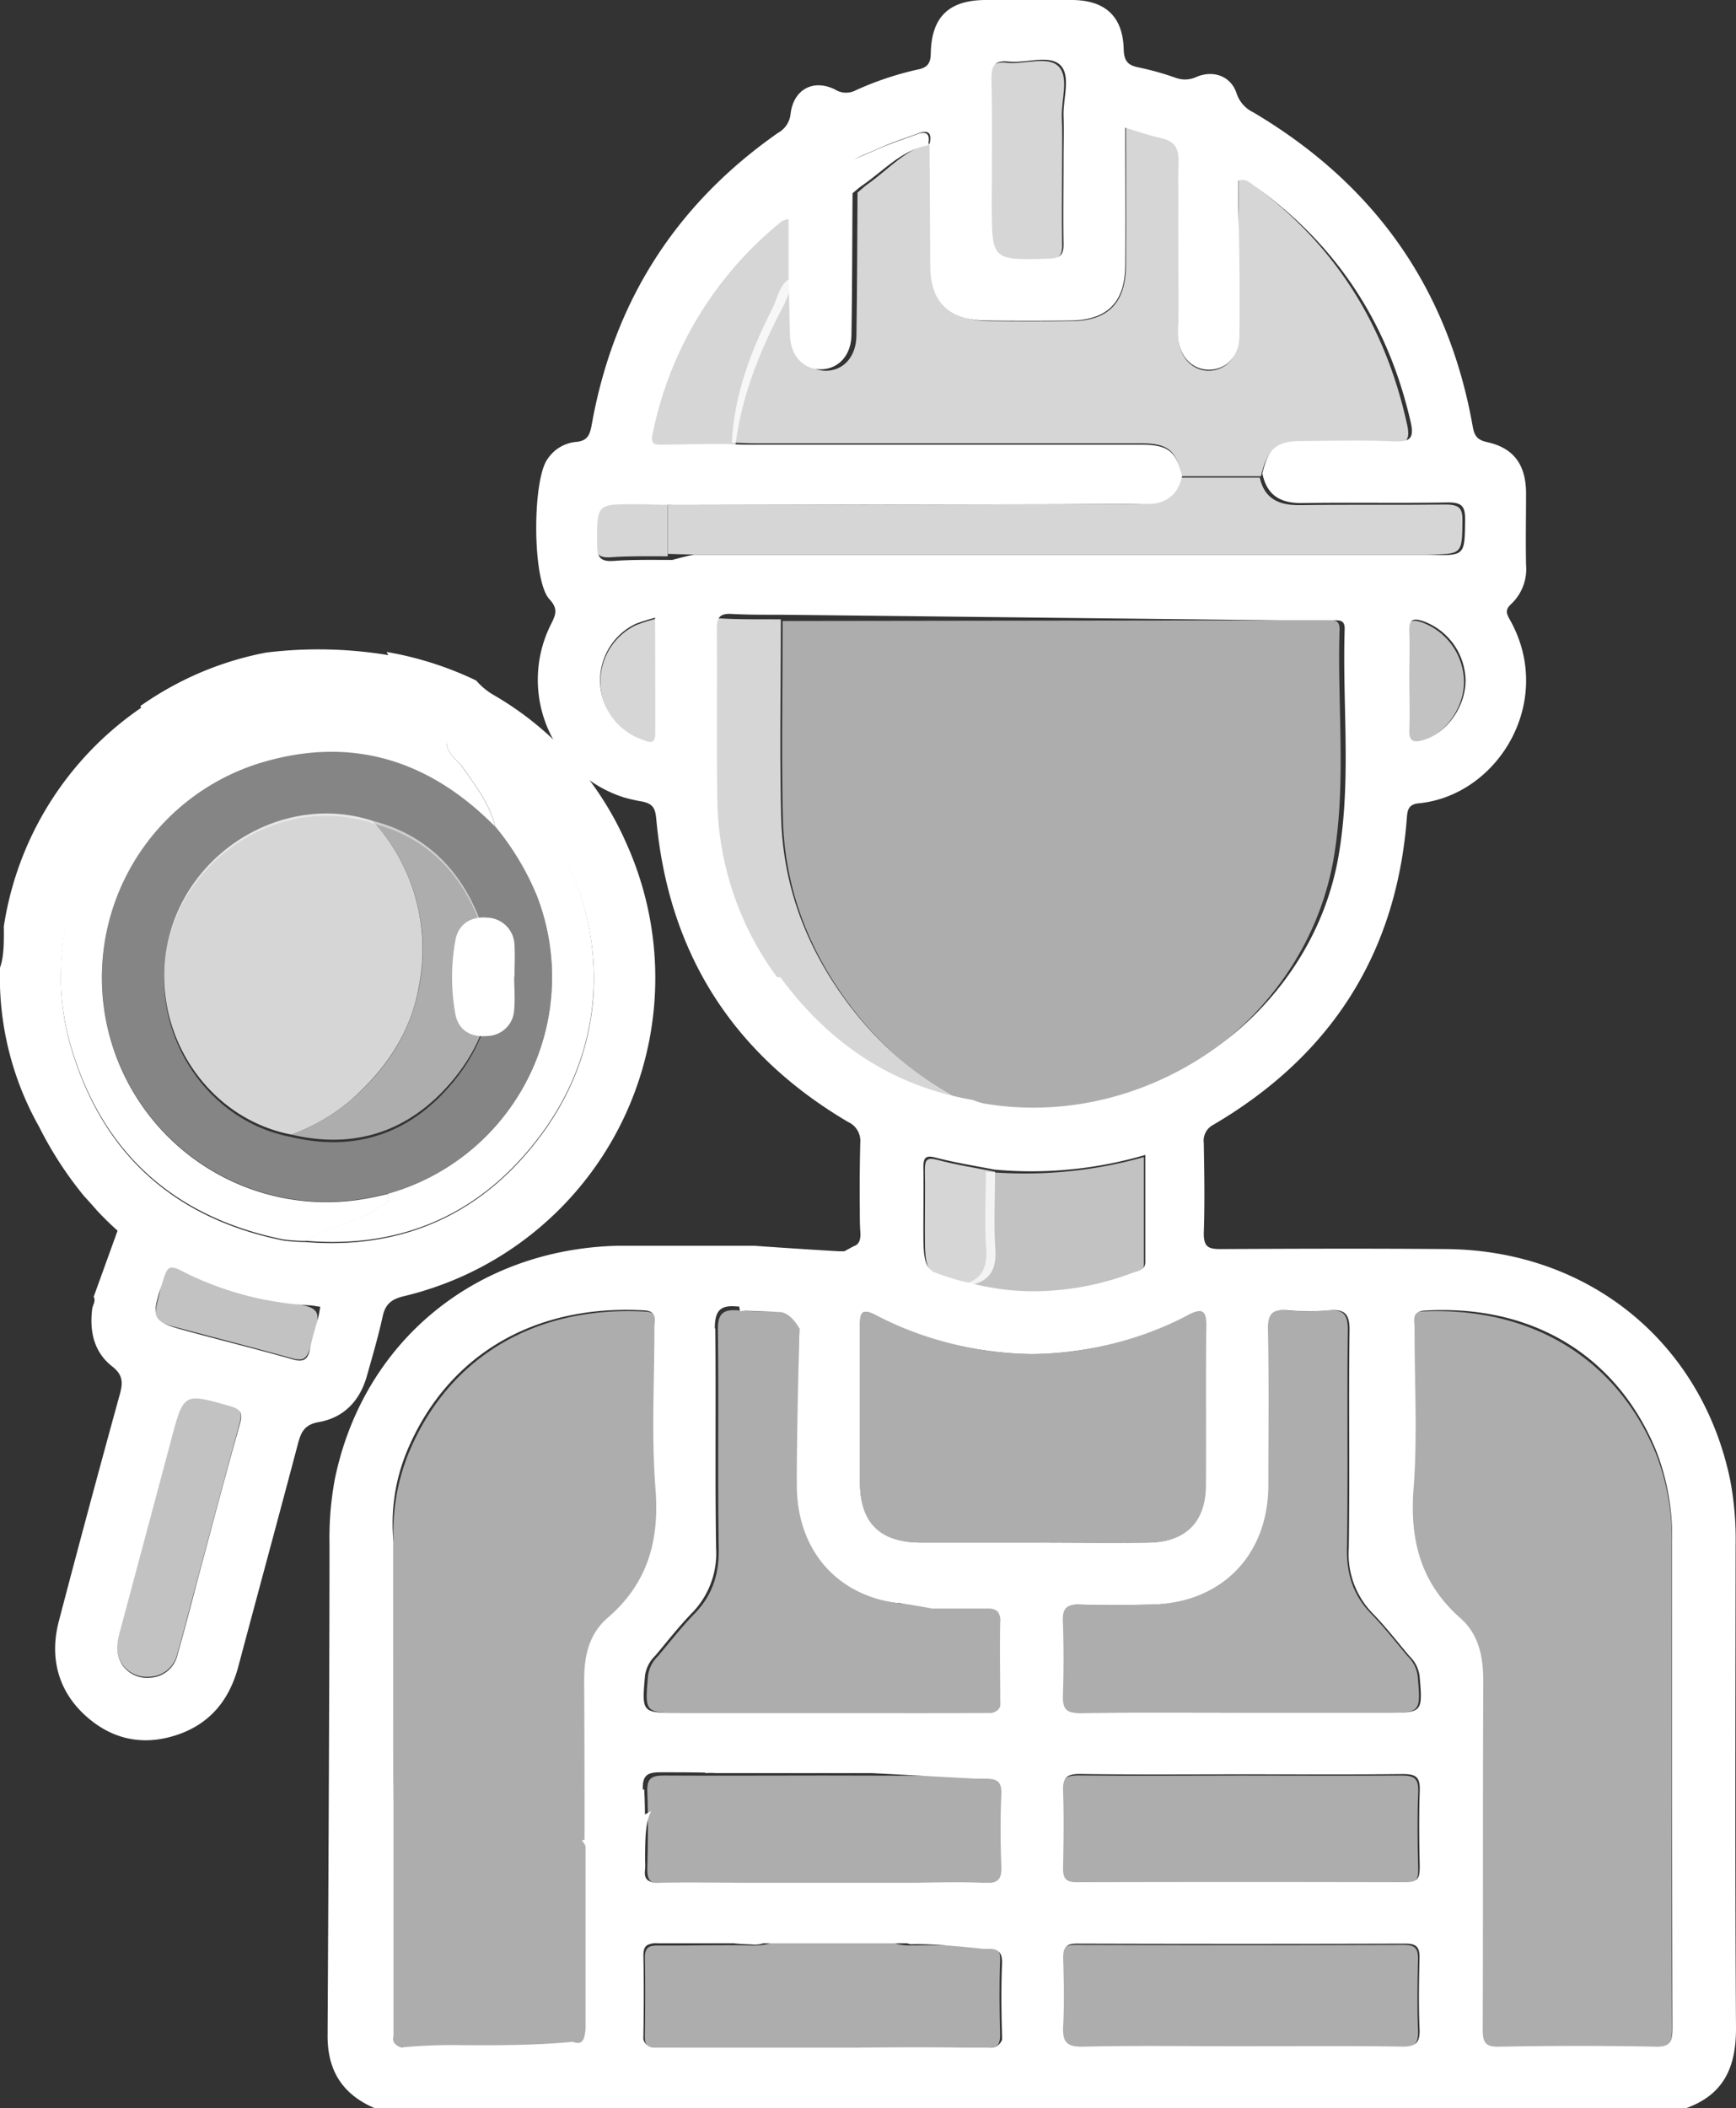
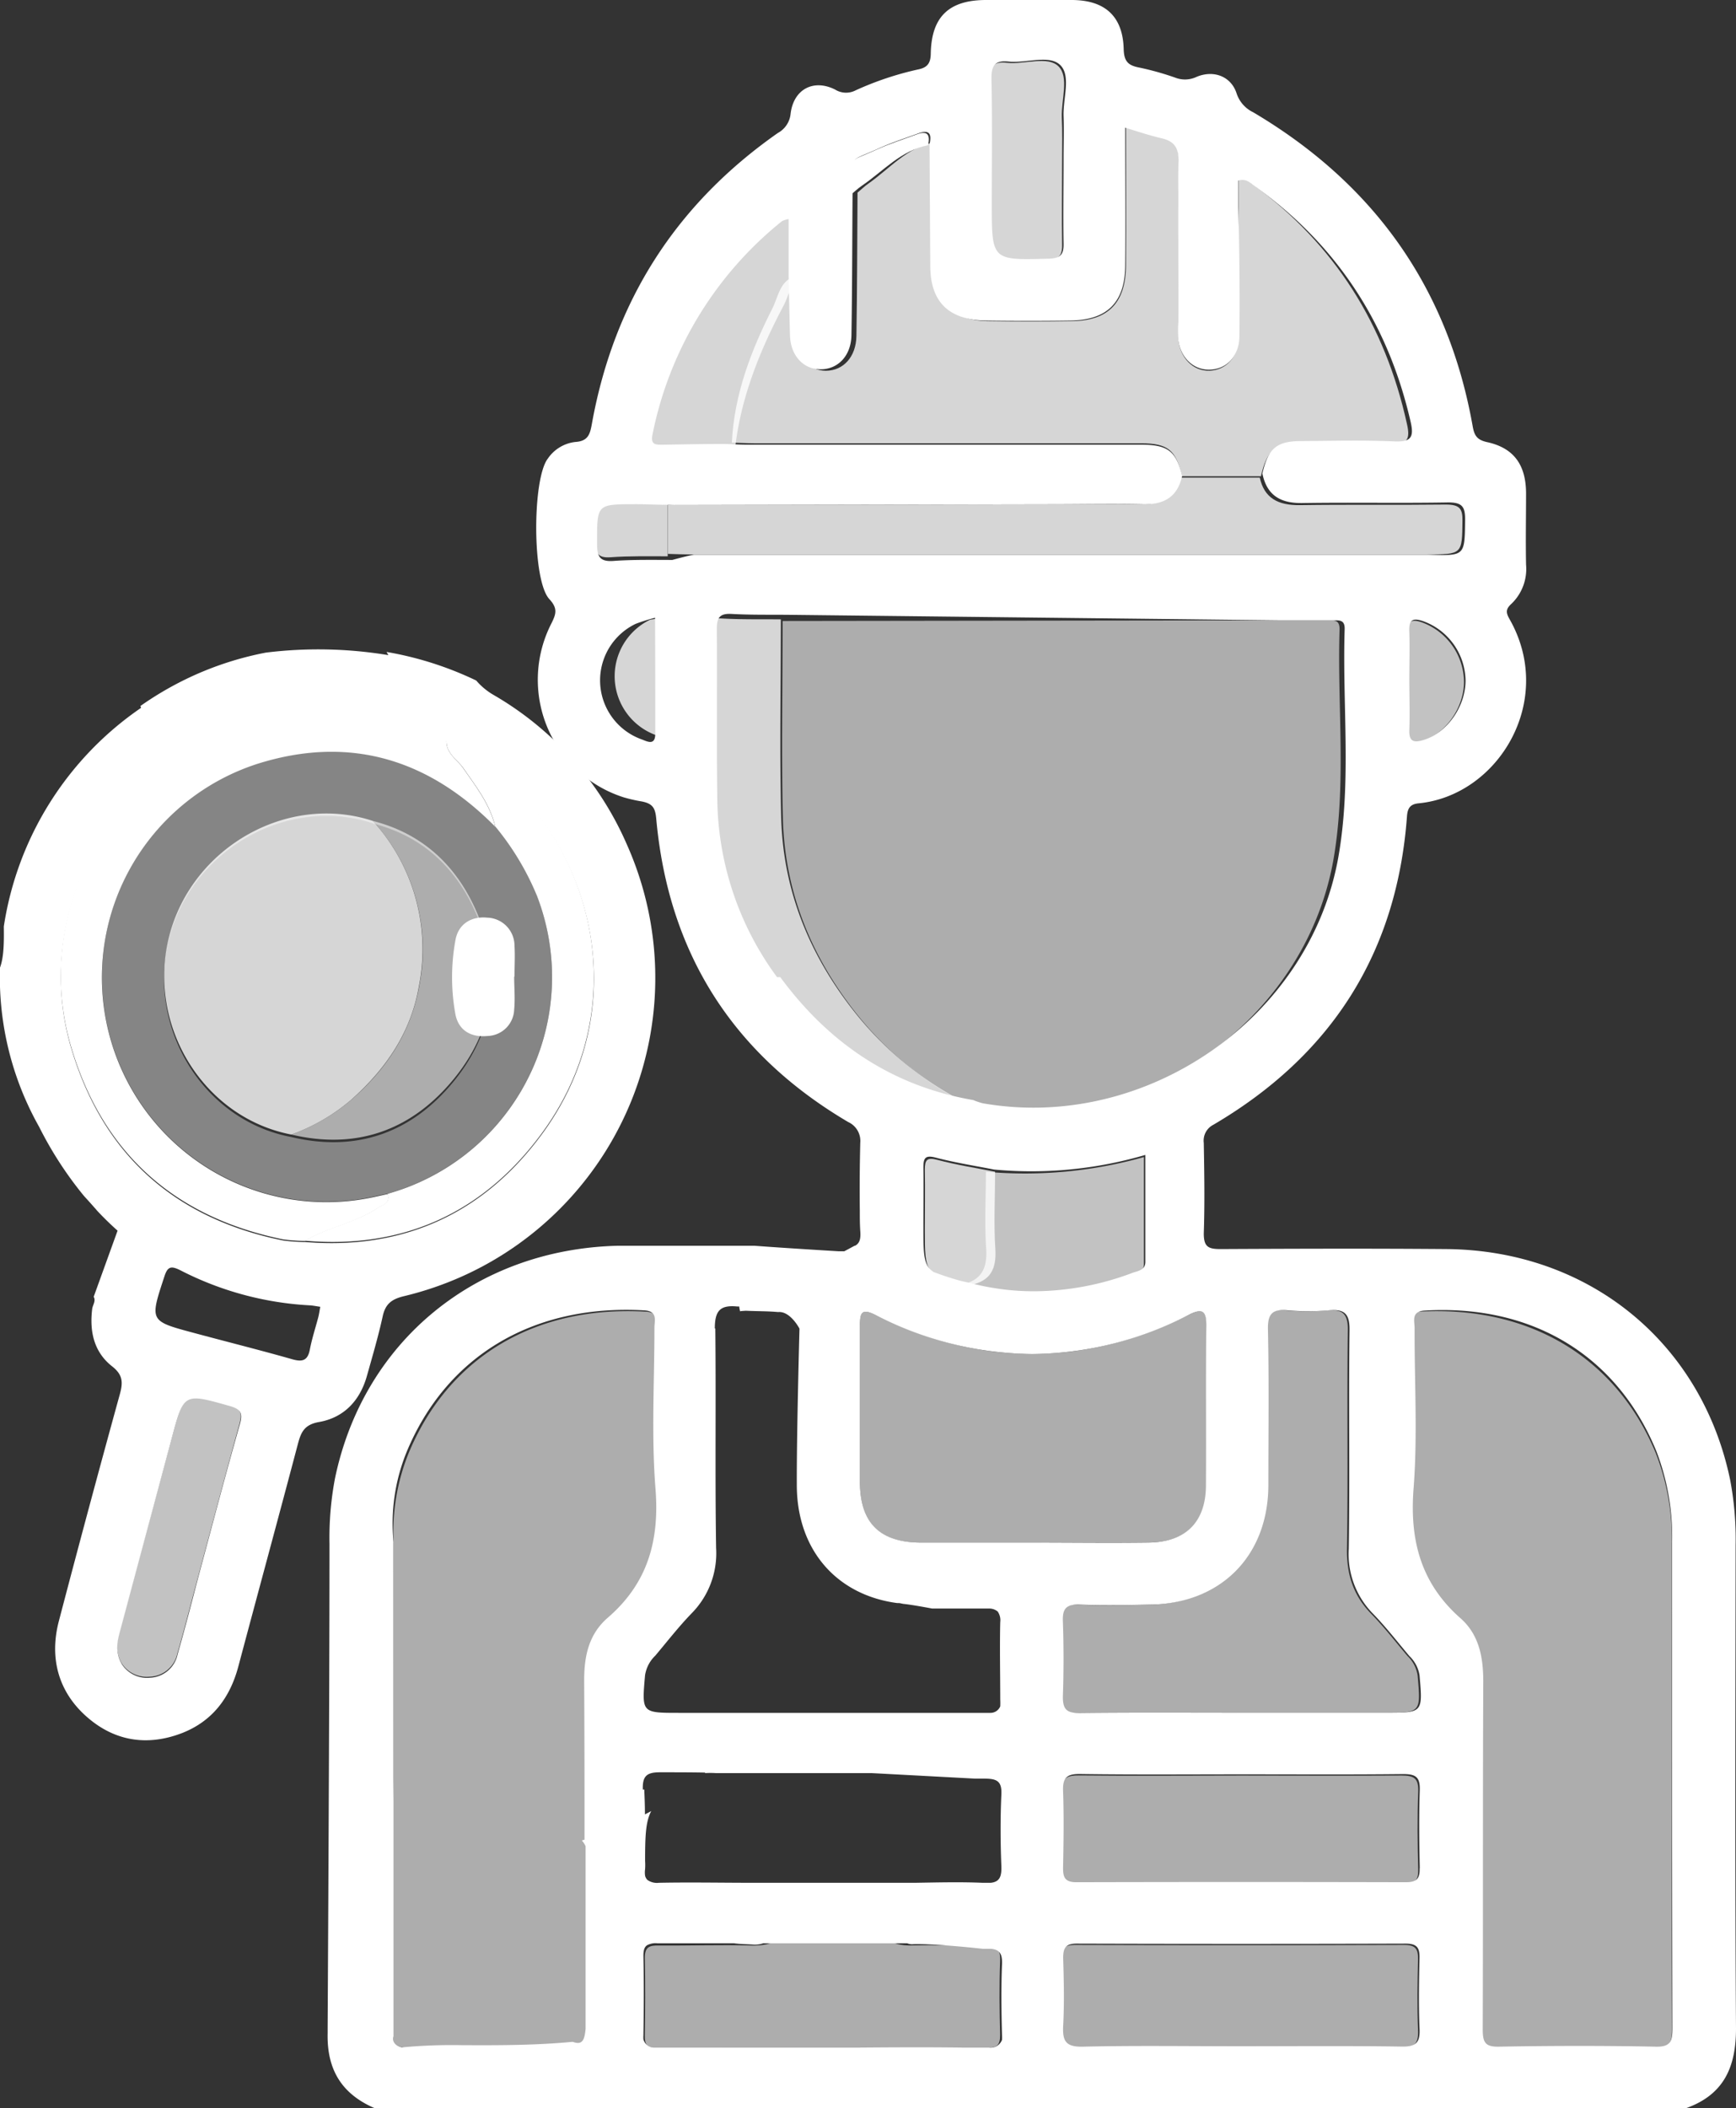
<svg xmlns="http://www.w3.org/2000/svg" viewBox="0 0 418.59 508">
  <rect x="0" y="0" width="418.59" height="508" fill="#333333" stroke="none" />
  <defs>
    <style>.cls-1,.cls-2,.cls-3,.cls-4,.cls-5{fill:#fff;}.cls-2{opacity:0.7;}.cls-3{opacity:0.4;}.cls-4{opacity:0.8;}.cls-5{opacity:0.6;}</style>
  </defs>
  <title>inspector_light</title>
  <g id="Capa_2" data-name="Capa 2">
    <g id="Capa_1-2" data-name="Capa 1">
      <path class="cls-1" d="M124.06,235.35c0-2.49.15-5,0-7.44a6.78,6.78,0,0,0-6.61-6.77c-3.88-.37-7,1.59-7.65,5.52a49.71,49.71,0,0,0,0,17.71c.75,4,3.84,5.69,7.78,5.29a6.61,6.61,0,0,0,6.4-6.39c.25-2.64,0-5.29,0-7.93Z" />
      <path class="cls-1" d="M107.67,178.28c-21.07-11.5-49.09-8.79-68.5,6.61-20.25,16.1-29.33,43-22,67.47,7.61,25.55,24.87,40.93,51,46.3a42.35,42.35,0,0,0,5.39.39c5.49-3.26,12-4.25,17.35-7.81,1.26-.83,3.34-1.14,2.58-3.49-1.77.37-3.54.81-5.29,1.11A54.12,54.12,0,0,1,62,184.1c22.14-7,41.25-1.24,57.4,15.12-1.24-5.29-4.53-9.52-7.56-13.88C110.29,183,107.42,181.57,107.67,178.28Z" />
      <path class="cls-1" d="M107.67,178.28c-.25,3.29,2.65,4.75,4.17,7,3,4.35,6.32,8.55,7.56,13.88A65.24,65.24,0,0,1,129.51,216a54.24,54.24,0,0,1-31.18,70.08q-2.4.92-4.87,1.61c.76,2.35-1.32,2.64-2.58,3.49C85.59,294.71,79,295.7,73.53,299c24.07,2.1,43.39-7,57.37-26.24C156.13,238,139.61,193.2,107.67,178.28Z" />
      <path class="cls-2" d="M29.26,400.71A7.15,7.15,0,0,0,36,404.07a7.05,7.05,0,0,0,6.76-5.57c1.53-5.22,2.86-10.5,4.27-15.75,3.51-13.07,7-26.16,10.59-39.17.8-2.87.74-4.25-2.65-5.12-10.66-2.75-10.58-2.93-13.48,7.75Q35.22,369.39,29,392.51C28.26,395.14,27.61,397.7,29.26,400.71Z" />
-       <path class="cls-2" d="M39.25,304.82a54.63,54.63,0,0,1-.79,6.85c-1.66,6.61-1.75,6.61,4.69,8.36,9.09,2.42,18.19,4.77,27.25,7.29,2.35.65,3.47.4,4.28-2.21,3.15-10,3.25-10-6.86-11.4a82.9,82.9,0,0,1-24-7.51A7.81,7.81,0,0,0,39.25,304.82Z" />
      <path class="cls-3" d="M93.46,287.66a54.24,54.24,0,0,0,37.66-66.83c-.46-1.64-1-3.27-1.61-4.86a65.24,65.24,0,0,0-10.11-16.84C103.25,182.76,84.14,177,62,184A54.12,54.12,0,0,0,88.13,288.77C89.89,288.46,91.69,288,93.46,287.66Zm-3.61-89.22c11.91,3,20,10.58,24.82,21.44,6.49,14.69,4.67,28.84-5.62,41.15C99,273.08,85.83,277.72,70.19,274c-21.16-4-34.87-26.26-29.45-47.72s28.57-34.63,49.15-27.86Z" />
      <path class="cls-4" d="M89.89,197.83c-20.54-6.77-43.66,6.35-49.11,27.86s8.33,43.66,29.45,47.72A46.14,46.14,0,0,0,84.6,265.1C93,257.68,99.07,248.86,101,237.72A45.83,45.83,0,0,0,89.89,197.83Z" />
      <path class="cls-5" d="M89.89,197.83a45.84,45.84,0,0,1,11.17,39.89c-2,11.14-7.94,20-16.43,27.38a46.29,46.29,0,0,1-14.4,8.31c15.64,3.7,28.76-.94,38.86-13,10.29-12.3,12.11-26.46,5.62-41.14C109.87,208.4,101.7,200.83,89.89,197.83Z" />
      <path class="cls-1" d="M22.59,312.51l5.76-15.94c-1.72-1.52-3.39-3.16-5-4.88a6.66,6.66,0,0,0-.47-.55c-.87-1-1.74-1.95-2.64-2.94a89.17,89.17,0,0,1-10.8-16.64A73.42,73.42,0,0,1,0,233.19c.83-2.27,1-5.29.92-9.92A78.07,78.07,0,0,1,34,170.59a1.2,1.2,0,0,0-.15-.45,79.32,79.32,0,0,1,10.81-6.39,77.66,77.66,0,0,1,19.45-6.48,103.34,103.34,0,0,1,29.54.61l-.44-.77A81.9,81.9,0,0,1,114.83,164a16.09,16.09,0,0,0,4.16,3.46,77.1,77.1,0,0,1,32.14,36A78.83,78.83,0,0,1,111.41,307.6a79.85,79.85,0,0,1-14,4.76c-3,.72-4.5,1.89-5.14,4.89-1.06,4.83-2.47,9.61-3.81,14.37-1.67,5.91-5.52,10-11.49,11.06-3.58.62-4.38,2.43-5.14,5.29-4.73,17.9-9.59,35.72-14.37,53.66-2,7.48-6.22,13.13-13.52,16-8.43,3.26-16.38,2-23.13-4s-8.95-14.08-6.61-23q7.18-27.39,14.7-54.65c.78-2.86.74-4.66-1.87-6.71-4.38-3.44-5.47-8.4-4.8-13.84C22.33,314.54,23.18,313.51,22.59,312.51ZM130.9,273c25.27-34.74,8.73-79.52-23.19-94.38-21.09-11.5-49.11-8.78-68.5,6.61-20.27,16.1-29.34,43-22,67.47,7.62,25.54,24.87,40.92,51,46.23a42,42,0,0,0,5.38.38C97.63,301.28,116.94,292.19,130.9,273ZM41.42,346.58Q35.2,369.76,29,392.88c-.7,2.58-1.33,5.14.35,8.12a7.2,7.2,0,0,0,6.76,3.31,7.09,7.09,0,0,0,6.71-5.63c1.77-6.18,3.37-12.41,5-18.63,3.3-12.26,6.52-24.55,10-36.78.73-2.64.36-3.65-2.43-4.44C44.33,335.72,44.36,335.6,41.42,346.58Zm-1.8-38.91c-3.51,10.68-3.6,10.67,7,13.51,7.94,2.14,16,4.15,23.91,6.4,2.45.69,3.68.25,4.18-2.35s1.32-5.11,2-7.66c.21-.77.32-1.58.51-2.65-1-.14-1.78-.31-2.56-.35a77.18,77.18,0,0,1-31.29-8.51C41.18,305,40.39,305.25,39.62,307.67Z" />
      <path class="cls-5" d="M323,151.63c0-2.38-1.4-2.14-2.91-2.14H306.71l-118,.16c0,15.87-.31,31.67.06,47.49.43,17.65,6.72,33.22,17.68,47.07a80.84,80.84,0,0,0,24.25,20.59,8.31,8.31,0,0,1,1.66,1.74,16.18,16.18,0,0,0,2.35.78c39.68,7,79.91-20.75,86.83-60.26C324.72,188.73,322.41,170.11,323,151.63Z" />
      <path class="cls-5" d="M94.9,428.41l-1.32,60.51c1,3.22,1.45,4.63,5.2,4.57q19.34-.37,38.69,0c3.4,0,4-1.09,4-4.2-.12-27.94,0-55.88-.13-83.83,0-5.94,1.07-11.32,5.62-15.24,9.7-8.33,12.55-18.61,11.56-31.19-1-12.82-.2-25.79-.25-38.69,0-1.76.9-4-2.47-4.24-27.19-1.58-47.81,11.36-57.23,34a50.36,50.36,0,0,0-3.64,21.8Z" />
-       <path class="cls-5" d="M199.54,412.78c12.89,0,25.79-.08,38.67.06,3,0,4-.8,4-3.87q-.35-9.18,0-18.35c.11-3.1-1-4-4-3.89-5.61.2-11.23.1-16.85,0-17.12-.19-28.6-11.64-28.68-28.66,0-12.56-.18-25.13.08-37.69.07-3.83-1.13-4.92-4.75-4.59a56.55,56.55,0,0,1-9.91,0c-3.87-.35-5.1.89-5,4.91.22,17.52-.08,35.05.2,52.56.09,6.19-1.55,11.25-5.87,15.66-3.1,3.19-5.86,6.74-8.73,10.15a8.05,8.05,0,0,0-2.44,4.7c-.78,9-.86,9,8.16,9Z" />
-       <path class="cls-5" d="M198.75,427.88c-12.9,0-25.79.08-38.67,0-3,0-4.1.67-4,3.83.24,6.27.17,12.57,0,18.84,0,2.64.83,3.4,3.41,3.38q39.69-.1,79.38,0c2.82,0,3.23-1.23,3.19-3.6-.11-6.11-.22-12.23,0-18.33.13-3.28-.92-4.18-4.18-4.14C224.92,428,211.86,427.88,198.75,427.88Z" />
      <path class="cls-5" d="M403.1,428.41c0,20.18-.07,40.34.06,60.51,0,3.22-.42,4.63-4.16,4.57q-19.35-.37-38.7,0c-3.4,0-4-1.09-4-4.2.12-27.94,0-55.88.14-83.83,0-5.94-1.08-11.32-5.63-15.24-9.69-8.33-12.55-18.61-11.56-31.19,1-12.82.2-25.79.25-38.69,0-1.76-.9-4,2.48-4.24,27.18-1.58,47.81,11.36,57.23,34a56.26,56.26,0,0,1,3.9,21.8Z" />
      <path class="cls-4" d="M191.69,66.56c.08,4.84.09,9.68.23,14.52s3.06,8.3,7.25,8.27S206.41,86,206.5,81c.19-11.53.19-23,.27-34.58.86-.72,1.67-1.52,2.61-2.17,5.07-3.56,9.25-8.65,15.69-9.91,0,9.89.09,19.75.17,29.63,0,8.8,4.3,13.23,12.91,13.41q10.26.16,20.49,0c8.62-.13,12.8-4.46,12.86-13.41.08-11,0-22.05,0-33.68,3.18,1,5.9,1.93,8.7,2.61,3,.73,4,2.37,4,5.64-.21,13.07-.09,26.13-.09,39.2v4c.44,4.58,3.63,7.75,7.56,7.6s6.94-3.26,7-8c.12-10.55,0-21.1,0-31.65V43.23c1.76-.59,2.6.67,3.59,1.34,19.52,14.34,31.72,33.61,37,57.65.85,3.78,0,4.88-3.9,4.71-7.31-.34-14.63-.14-22-.08-5.95,0-7.93,1.77-9.31,7.92H285c-1.44-6.3-3.38-7.92-9.77-7.94H181.81c-1.79,0-3.57-.12-5.34-.17.56-11.65,4.65-22.23,9.79-32.37C187.64,71.58,188,67.7,191.69,66.56Z" />
      <path class="cls-5" d="M248.69,371.74H221.9c-9.87,0-14.55-4.79-14.55-14.63v-37.7c0-3.26.53-4.13,3.79-2.51q37.83,18.83,75.66-.11c3.45-1.74,4.14-.6,4.1,2.85-.14,12.73,0,25.47,0,38.2,0,8.9-4.81,13.75-13.8,13.89C267.54,371.85,258.11,371.74,248.69,371.74Z" />
      <path class="cls-5" d="M298.54,412.78c-12.89,0-25.79-.08-38.67.06-3,0-4-.8-4-3.87q.34-9.18,0-18.35c-.11-3.1,1-4,4-3.89,5.61.2,11.23.1,16.85,0,17.12-.19,28.6-11.64,28.68-28.66,0-12.56.17-25.13-.08-37.69-.08-3.83,1.13-4.92,4.75-4.59a56.55,56.55,0,0,0,9.91,0c3.86-.35,5.09.89,5,4.91-.22,17.52.08,35.05-.2,52.56-.09,6.19,1.55,11.25,5.86,15.66,3.11,3.19,5.86,6.74,8.73,10.15a8.12,8.12,0,0,1,2.45,4.7c.78,9,.86,9-8.16,9Z" />
      <path class="cls-4" d="M284.22,115.09h19.54c1.07,4.94,4.39,6.71,9.63,6.64,11.74-.17,23.46,0,35.18-.14,3.33,0,4.1.93,4.06,3.87-.09,8.15,0,8.15-8.76,8.15H166.48c-1.81,0-3.62-.08-5.44-.13V121.71l91.21-.17c7.43,0,14.88-.15,22.3,0C279.76,121.79,283.07,119.91,284.22,115.09Z" />
      <path class="cls-5" d="M191.29,461.7h19.5c.88,5.06,4,7.26,9,7.13,5.78-.15,11.58.1,17.36-.09,2.92-.11,4.13.63,4,3.81-.23,5.94-.15,11.9,0,17.84,0,2.33-.66,3.14-3.07,3.12q-39.92-.12-79.83,0c-2.23,0-2.8-.83-2.76-2.89.09-6.29.13-12.57,0-18.84,0-2.65,1.16-2.95,3.31-2.93,7.43.07,14.88-.22,22.31,0C186.55,469,190,467.06,191.29,461.7Z" />
      <path class="cls-5" d="M299.29,427.88c12.9,0,25.78.08,38.67,0,3,0,4.1.67,4,3.83-.24,6.27-.17,12.57,0,18.84.06,2.64-.84,3.4-3.4,3.38q-39.69-.1-79.38,0c-2.82,0-3.23-1.23-3.19-3.6.11-6.11.22-12.23,0-18.33-.13-3.28.92-4.18,4.18-4.14C273.16,428,286.22,427.88,299.29,427.88Z" />
      <path class="cls-5" d="M298.42,493.42c-12.56,0-25.14-.18-37.67.11-4.07.09-5-1.23-4.83-5,.31-5.44.18-10.9,0-16.35-.06-2.5.65-3.5,3.34-3.48q39.69.12,79.37,0c2.74,0,3.35,1.07,3.28,3.52-.12,5.62-.23,11.24,0,16.85.18,3.43-.8,4.51-4.35,4.44C324.53,493.28,311.47,493.42,298.42,493.42Z" />
      <path class="cls-2" d="M237.73,282.38a105.94,105.94,0,0,0,38.09-3.54v25.79c0,2-1.86,2.17-3.24,2.64-13.45,4.73-27.13,5.92-41.09,2.37,5.06-.92,6.62-3.85,6.3-8.69C237.37,294.8,237.71,288.58,237.73,282.38Z" />
      <path class="cls-4" d="M195.68,64.3c-4.56,1.36-5,6-6.7,9.28-6.43,12.14-11.39,24.82-12.08,38.78-6,0-12,.13-18,.22-2.19,0-3.73.13-3.09-3.21a111.83,111.83,0,0,1,38-64.86c.37-.33,1-.34,1.91-.63Z" />
      <path class="cls-4" d="M239.94,282.38c0,6.2-.35,12.42.06,18.58.31,4.85-1.19,7.77-6,8.7-11-2.45-11-2.45-11-13.39,0-4.78.09-9.55,0-14.32,0-2.4.45-3.12,3.05-2.43C230.55,280.72,235.27,281.45,239.94,282.38Z" />
      <path class="cls-2" d="M339.48,163.91c0-3.78.12-7.58,0-11.36-.12-2.74.62-3.51,3.37-2.57A15.43,15.43,0,0,1,353,164.31c0,6.36-4.56,12.66-10.23,14.32-2.22.66-3.41.36-3.32-2.36C339.59,172.15,339.48,168,339.48,163.91Z" />
-       <path class="cls-4" d="M158.08,149.13v28c0,3.06-2.07,1.79-3.44,1.32a15.11,15.11,0,0,1-1.33-27.78A44,44,0,0,1,158.08,149.13Z" />
+       <path class="cls-4" d="M158.08,149.13v28a15.11,15.11,0,0,1-1.33-27.78A44,44,0,0,1,158.08,149.13Z" />
      <path class="cls-4" d="M161,121.59v12.47c-4.59,0-9.26-.1-13.77.23-3.29.24-3.69-1.22-3.69-4,0-8.89-.13-8.9,8.61-8.88C155.14,121.42,158.09,121.54,161,121.59Z" />
      <path class="cls-1" d="M418.5,372.36a76.64,76.64,0,0,0-1.33-15.78c-6.89-33.08-34.1-55.25-68.33-55.57-18.19-.15-36.39-.09-54.58,0-2.94,0-4-.56-4-3.76.25-7.26.13-14.56,0-21.82a4.28,4.28,0,0,1,2.3-4.37c28.4-16.67,44.24-41.28,46.69-74.27.14-2,.74-3,2.83-3.2,19.22-1.88,33.08-24.77,21.91-44.38-.86-1.51-1-2.4.46-3.71a11.62,11.62,0,0,0,3.52-9.41c-.12-5.79,0-11.57,0-17.37-.08-6.7-2.93-10.74-9.34-12.16-2.49-.54-3.12-1.58-3.52-3.76-5.91-33.44-23.82-58.51-52.93-75.74a7.73,7.73,0,0,1-4-4.53c-1.32-4.14-5.55-5.74-9.67-4a6.48,6.48,0,0,1-5.11.19,68.85,68.85,0,0,0-8.56-2.41c-2.65-.5-3.8-1.32-3.89-4.43C270.76,3.9,266.41,0,258.36,0H237.78c-8.93,0-13.13,4-13.35,12.75,0,2.45-.77,3.55-3.12,4a75.63,75.63,0,0,0-14.95,5,5,5,0,0,1-5-.17c-5.28-2.64-10.05,0-10.73,5.86a5.91,5.91,0,0,1-3.06,4.6q-36.88,25.8-44.86,70.13c-.44,2.42-.87,4.15-4,4.34a9.28,9.28,0,0,0-6.61,4c-3.76,4.82-3.84,29.37.37,33.88,2.07,2.25,1.61,3.58.49,5.84a29.74,29.74,0,0,0,17.4,41.91,36.34,36.34,0,0,0,4.39,1c2.77.54,3.27,1.72,3.5,4.32q4.44,48.29,46.26,72.93a5,5,0,0,1,2.92,5c-.13,5.45-.18,10.89-.11,16.34h0c0,1.7,0,3.39.12,5.09s-.18,2.53-.8,3.07h0a1.77,1.77,0,0,1-.5.32h-.08l-2.48,1.33h-1.41s-13.53-.81-20.29-1.33H149.09c-34.23.78-61.43,22.93-68.32,56.08a76.53,76.53,0,0,0-1.32,15.77C79.45,411,79,488.73,79,488.73V490c-.19,8.51,3.18,14.49,11.24,18H406.68c9-3.28,11.91-9.87,11.91-19.16C418.33,450.1,418.46,411.23,418.5,372.36Zm-127.64-52.7c-.14,12.72,0,25.46-.08,38.19,0,8.9-4.81,13.76-13.79,13.89-9.42.13-18.84,0-28.28,0h-27c-9.71-.13-14.34-4.86-14.36-14.62v-37.7c0-3.26.54-4.13,3.81-2.5a83.93,83.93,0,0,0,37.71,9.39h0a83.51,83.51,0,0,0,37.89-9.51c3.45-1.73,4.14-.6,4.1,2.86ZM238.5,493.45h-5.9c-8.82-.12-17.65-.07-26.46,0H157.73a2.7,2.7,0,0,1-2.59-2,7.37,7.37,0,0,1,0-.94c.11-6.42.13-12.83,0-19.23,0-1.35.27-2.06.85-2.48h0a4.3,4.3,0,0,1,2.54-.49H177c1.53.21,3.06.21,4.58.31a6,6,0,0,0,2.44-.31h34.74a3,3,0,0,0,1.53.21c5.56-.14,16.68,1.12,16.68,1.12h1.93c2,.16,2.8,1.05,2.71,3.64-.23,5.72-.16,11.47,0,17.2a9.91,9.91,0,0,1,0,1.09A2.93,2.93,0,0,1,238.5,493.45Zm-66.14-173.3c0-4.28,1.27-5.71,5.42-5.3h.46a7.84,7.84,0,0,0,.23,1.18l.16-.08,1.21-.08c2.55.13,5.11.08,7.65.31h.28c2.86-.14,5,4,5,4v.18s-.7,25.14-.64,37.69c.08,15.48,9.6,26.33,24.22,28.27h.33c.41,0,.81.16,1.22.2,2.28.24,6.86,1.12,6.86,1.12h13.81a3.16,3.16,0,0,1,2,.72,3.67,3.67,0,0,1,.61,2.55c-.14,6.21,0,12.42,0,18.63a15.69,15.69,0,0,1,0,1.68,2.55,2.55,0,0,1-2.43,1.56h-75c-9.07,0-9,0-8.22-9A8.24,8.24,0,0,1,158,399c2.89-3.43,5.66-7,8.77-10.21a20.6,20.6,0,0,0,5.9-15.75c-.28-17.64,0-35.27-.19-52.89Zm71-9.26h0c-.81-.08-1.63-.19-2.44-.3a62,62,0,0,1-7.25-1.46l-2.07-.47c-2-.55-4-1.19-5.89-1.9l-.54-.19c-2.5-1.57-2.52-4.16-2.52-10.83,0-4.78.08-9.55,0-14.32,0-2.4.44-3.12,3.06-2.43,4.59,1.2,9.26,1.93,14,2.86a97.43,97.43,0,0,0,36.46-3.53V304.1c0,2-1.77,2.17-3.1,2.64a67.93,67.93,0,0,1-23.68,4.44h0q-3,0-6-.29ZM155,431.27c-.13-3.45,1.11-4.2,4.33-4.17,3.58,0,7.22,0,10.74.07l-.13.13a20.27,20.27,0,0,1,2.7,0h37.62l24.9,1.33h2.2c3,0,4.25.58,4.09,3.83-.26,5.75-.23,11.52,0,17.27.09,2.56-.46,3.77-2.55,4h-2c-5.34-.23-10.77-.09-16.15,0H181.4c-7.5,0-15-.15-22.51,0a4,4,0,0,1-2.77-.68,2.19,2.19,0,0,1-.57-1h0a5.43,5.43,0,0,1,0-1.61,16.52,16.52,0,0,0,0-2c0-6.07.14-9.47,1.48-12-.49.28-1,.53-1.52.81,0-2.08-.08-4.05-.16-6ZM343.14,178.36c-2.22.66-3.41.35-3.32-2.37.15-4.12,0-8.23,0-12.36,0-3.78.12-7.58,0-11.36-.12-2.74.61-3.51,3.36-2.57A15.46,15.46,0,0,1,353.38,164C353.36,170.39,348.82,176.69,343.14,178.36ZM243.25,14.84c4.23.43,9.75-1.74,12.4.84s.64,8.09.8,12.33c.12,3.45,0,6.92,0,10.38,0,6.75-.12,13.51,0,20.27.07,2.79-.84,3.6-3.65,3.68-13.66.37-13.66.46-13.66-13.33,0-10,.14-20.1-.08-30.15C239.06,15.56,240.06,14.53,243.25,14.84ZM158,176.81c0,3.07-2.06,1.8-3.42,1.32a15.1,15.1,0,0,1-1.33-27.78,43.38,43.38,0,0,1,4.7-1.48C158,158.46,158,167.63,158,176.81Zm4.52-41.87c-4.88,0-9.84-.11-14.62.24-3.51.25-3.92-1.3-3.93-4.22,0-9.45-.15-9.46,9.16-9.43,3.14,0,6.27.12,9.39.18l90.55-.18c7.45,0,14.88-.15,22.31,0,5.3.15,8.56-1.77,9.66-6.84-1.47-6-3.44-7.52-9.93-7.53H180.12c-1.81,0-3.61-.12-5.42-.17-4.94,0-9.87.1-14.81.18-1.81,0-3.08.1-2.54-2.55a88,88,0,0,1,31.21-51.33,5.89,5.89,0,0,1,1.59-.5V66.48s.2,9.55.33,14.32S193.59,89,197.85,89s7.37-3.31,7.45-8.22c.19-11.38.19-22.74.27-34.12-.42-9.65-1.23-7.38,6.72-11.08,3-1.33,6.13-2.32,9.2-3.46,2.78-1,3.16.35,2.64,2.65.07,9.75.11,19.49.18,29.24,0,8.67,4.36,13,13.12,13.23q10.42.15,20.82,0c8.77-.14,13-4.41,13.07-13.23.1-10.88,0-21.77,0-33.24,3.22,1,6,1.91,8.83,2.57,3.05.73,4.08,2.34,4,5.57-.21,12.9-.08,25.78-.08,38.68-.06,1.32-.06,2.65,0,4,.45,4.53,3.68,7.65,7.69,7.5s7-3.21,7.09-7.94c.12-10.41,0-20.82-.25-31.23v-6.4c2-.58,2.9.66,3.91,1.32,19.85,14.16,32.23,33.17,37.64,56.89.85,3.73,0,4.81-4,4.64-7.42-.33-14.87-.13-22.3-.08-6.05,0-8.06,1.75-9.46,7.82,1.08,5.29,4.39,7.2,9.64,7.12,11.72-.19,23.46.06,35.18-.15,3.33,0,4.09,1,4.06,4.15-.09,8.75,0,8.75-8.76,8.44H167.33c-1.81.32-5.44,1.33-5.44,1.33Zm24.84,100.54a73.63,73.63,0,0,1-14.41-43.61c-.19-13.43,0-26.85-.11-40.29,0-2.66.63-3.79,3.54-3.63,4.78.27,9.6.16,14.39.22l118,1.32h12.59c1.48,0,2.94-.22,2.87,2.12-.58,18.29,1.68,36.58-1.49,54.76-6.82,39-46.53,66.37-85.76,59.51a15.69,15.69,0,0,1-2.31-.78c-19.68-3.38-34.89-13.82-46.53-29.62ZM98.1,349.78c9.42-22.61,30-35.55,57.23-34,3.36.2,2.46,2.48,2.47,4.24,0,12.9-.76,25.87.25,38.69,1,12.58-1.87,22.86-11.56,31.19-4.56,4-5.66,9.26-5.63,15.24q.1,19.09.08,38.19l-.65.21a4.47,4.47,0,0,1,.91,1.39v44c-.26,2.65-.73,4-3.09,3.13H138c-8.89.84-17.78.85-26.67.8a131.44,131.44,0,0,0-14.31.52h-.14c-1.35-.31-2.49-1.33-2-2.67V465.67h0V371.58A45.67,45.67,0,0,1,98.1,349.78ZM338,493.2c-13.06-.2-26.12-.08-39.17-.08-12.56,0-25.14-.19-37.67.1-4.07.1-5-1.23-4.81-5,.3-5.43.17-10.9,0-16.35,0-2.5.65-3.49,3.33-3.48q39.69.12,79.31,0c2.74,0,3.35,1.07,3.29,3.52-.13,5.62-.23,11.25,0,16.85C342.47,492.18,341.49,493.26,338,493.2Zm4.31-43c.07,2.65-.83,3.4-3.4,3.39q-39.69-.1-79.37,0c-2.83,0-3.24-1.23-3.21-3.6.12-6.11.22-12.24,0-18.34-.13-3.28.92-4.18,4.17-4.14,13.06.19,26.12.08,39.17.08s25.77.08,38.67-.06c2.95,0,4.09.66,4,3.82-.21,6.28-.14,12.58,0,18.85Zm-8.15-37.45h-35.2c-12.9,0-25.8-.08-38.68.07-3,0-4-.81-4-3.88q.32-9.17,0-18.35c-.11-3.09,1-4,4-3.89,5.62.2,11.24.11,16.86,0,17.12-.18,28.59-11.64,28.69-28.65,0-12.57.17-25.14-.1-37.69-.08-3.84,1.13-4.92,4.76-4.59a56.55,56.55,0,0,0,9.91,0c3.85-.36,5.08.88,5,4.9-.22,17.52.09,35.05-.18,52.56a20.47,20.47,0,0,0,5.9,15.71c3.09,3.19,5.84,6.73,8.71,10.14a8.17,8.17,0,0,1,2.46,4.7C343.05,412.75,343.13,412.75,334.12,412.75Zm65.05,80.47c-12.6-.25-25.21-.22-37.81,0-3.33.07-3.88-1.08-3.88-4.19.1-27.94,0-55.88.13-83.83,0-5.94-1.06-11.33-5.51-15.24-9.46-8.34-12.27-18.62-11.3-31.2,1-12.82.2-25.78.25-38.68,0-1.76-.87-4.05,2.42-4.25,26.57-1.57,46.72,11.37,55.92,34a57.3,57.3,0,0,1,3.75,21.77v56.56q0,30.25.08,60.51c0,3.21-.38,4.63-4.05,4.56Z" />
      <path class="cls-4" d="M188.28,149.26c0,15.88-.3,31.68.07,47.5.42,17.65,6.72,33.23,17.67,47.07a80.67,80.67,0,0,0,24.25,20.58,8.45,8.45,0,0,1,1.68,1.75c-19.84-3.43-35.28-14-47.07-30a73.2,73.2,0,0,1-14.34-43.41c-.18-13.36,0-26.72-.12-40.1,0-2.64.64-3.77,3.52-3.61C178.72,149.32,183.52,149.21,188.28,149.26Z" />
      <path class="cls-4" d="M256.1,38.67c0,6.75-.11,13.51,0,20.27.06,2.79-.86,3.59-3.67,3.67-13.65.37-13.65.47-13.65-13.32,0-10,.14-20.11-.08-30.15-.08-3.3.94-4.34,4.13-4,4.22.43,9.75-1.74,12.38.84s.66,8.09.81,12.33C256.2,31.72,256.1,35.2,256.1,38.67Z" />
      <path class="cls-1" d="M223.78,35c-6.55,1.24-10.8,6.26-16,9.78-.92.63-1.74,1.43-2.64,2.14-.44-9.66-1.25-7.38,6.72-11.09,3-1.32,6.12-2.31,9.19-3.45C223.88,31.33,224.27,32.72,223.78,35Z" />
    </g>
  </g>
</svg>